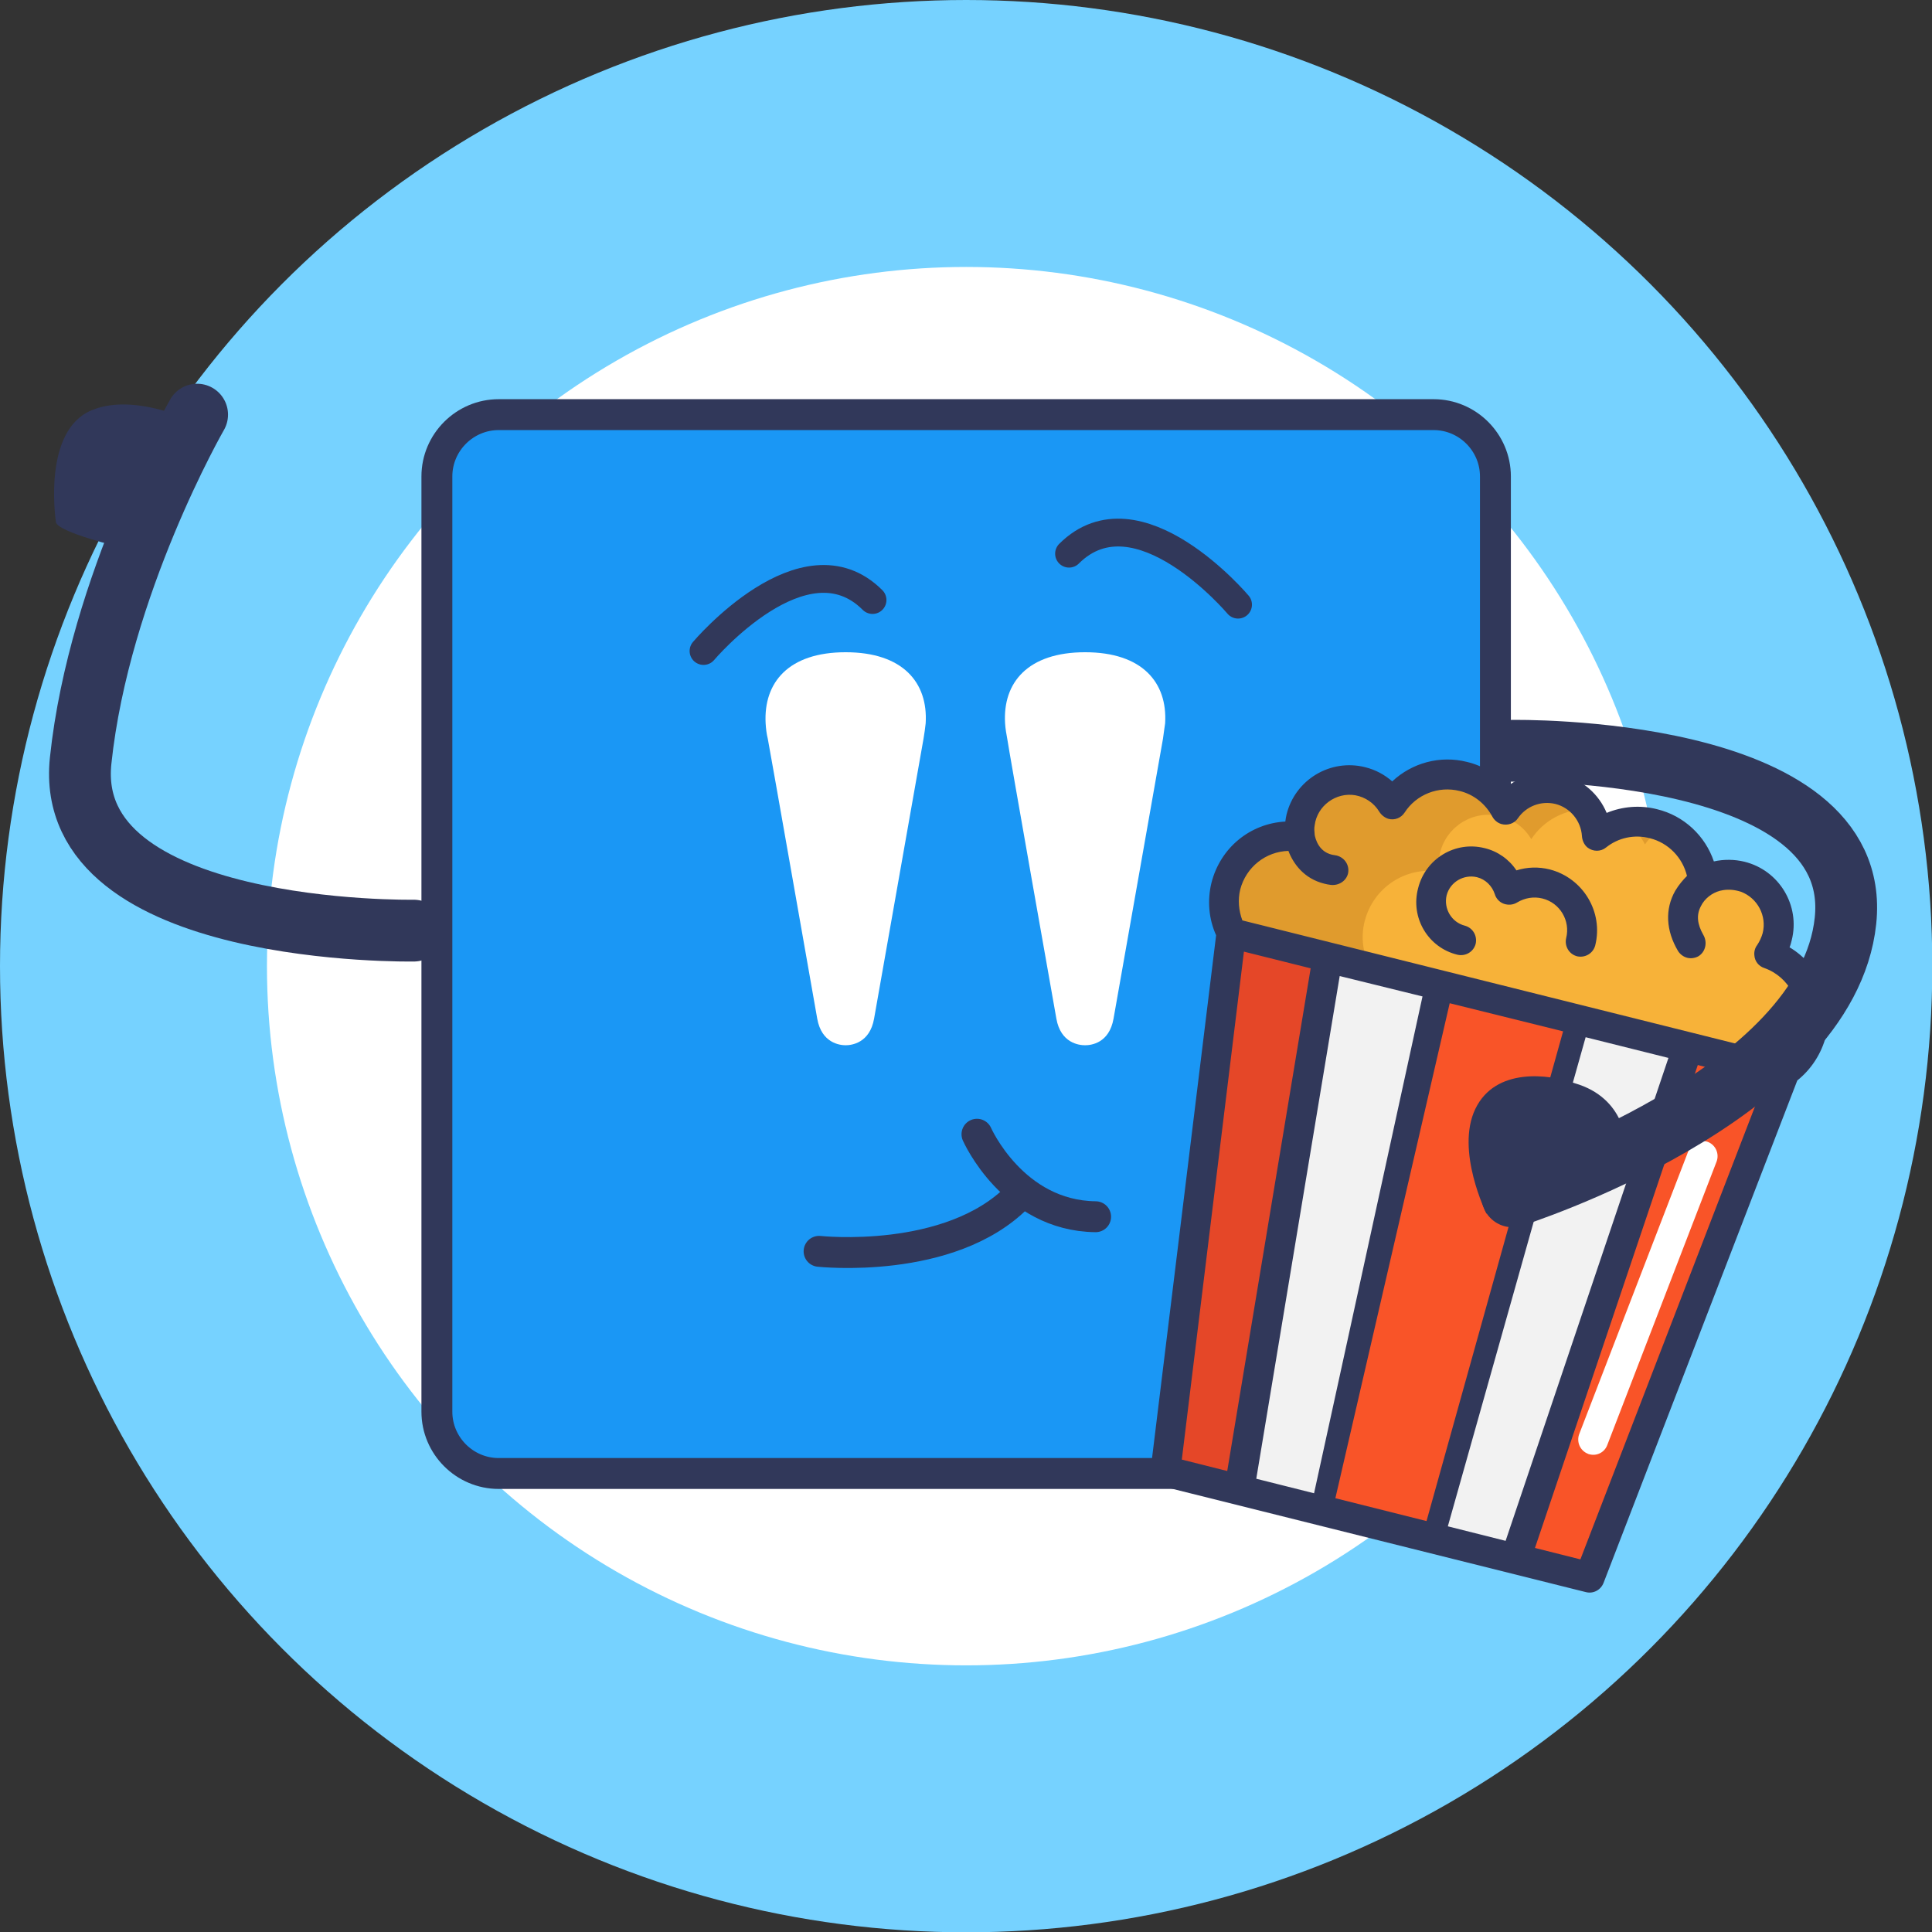
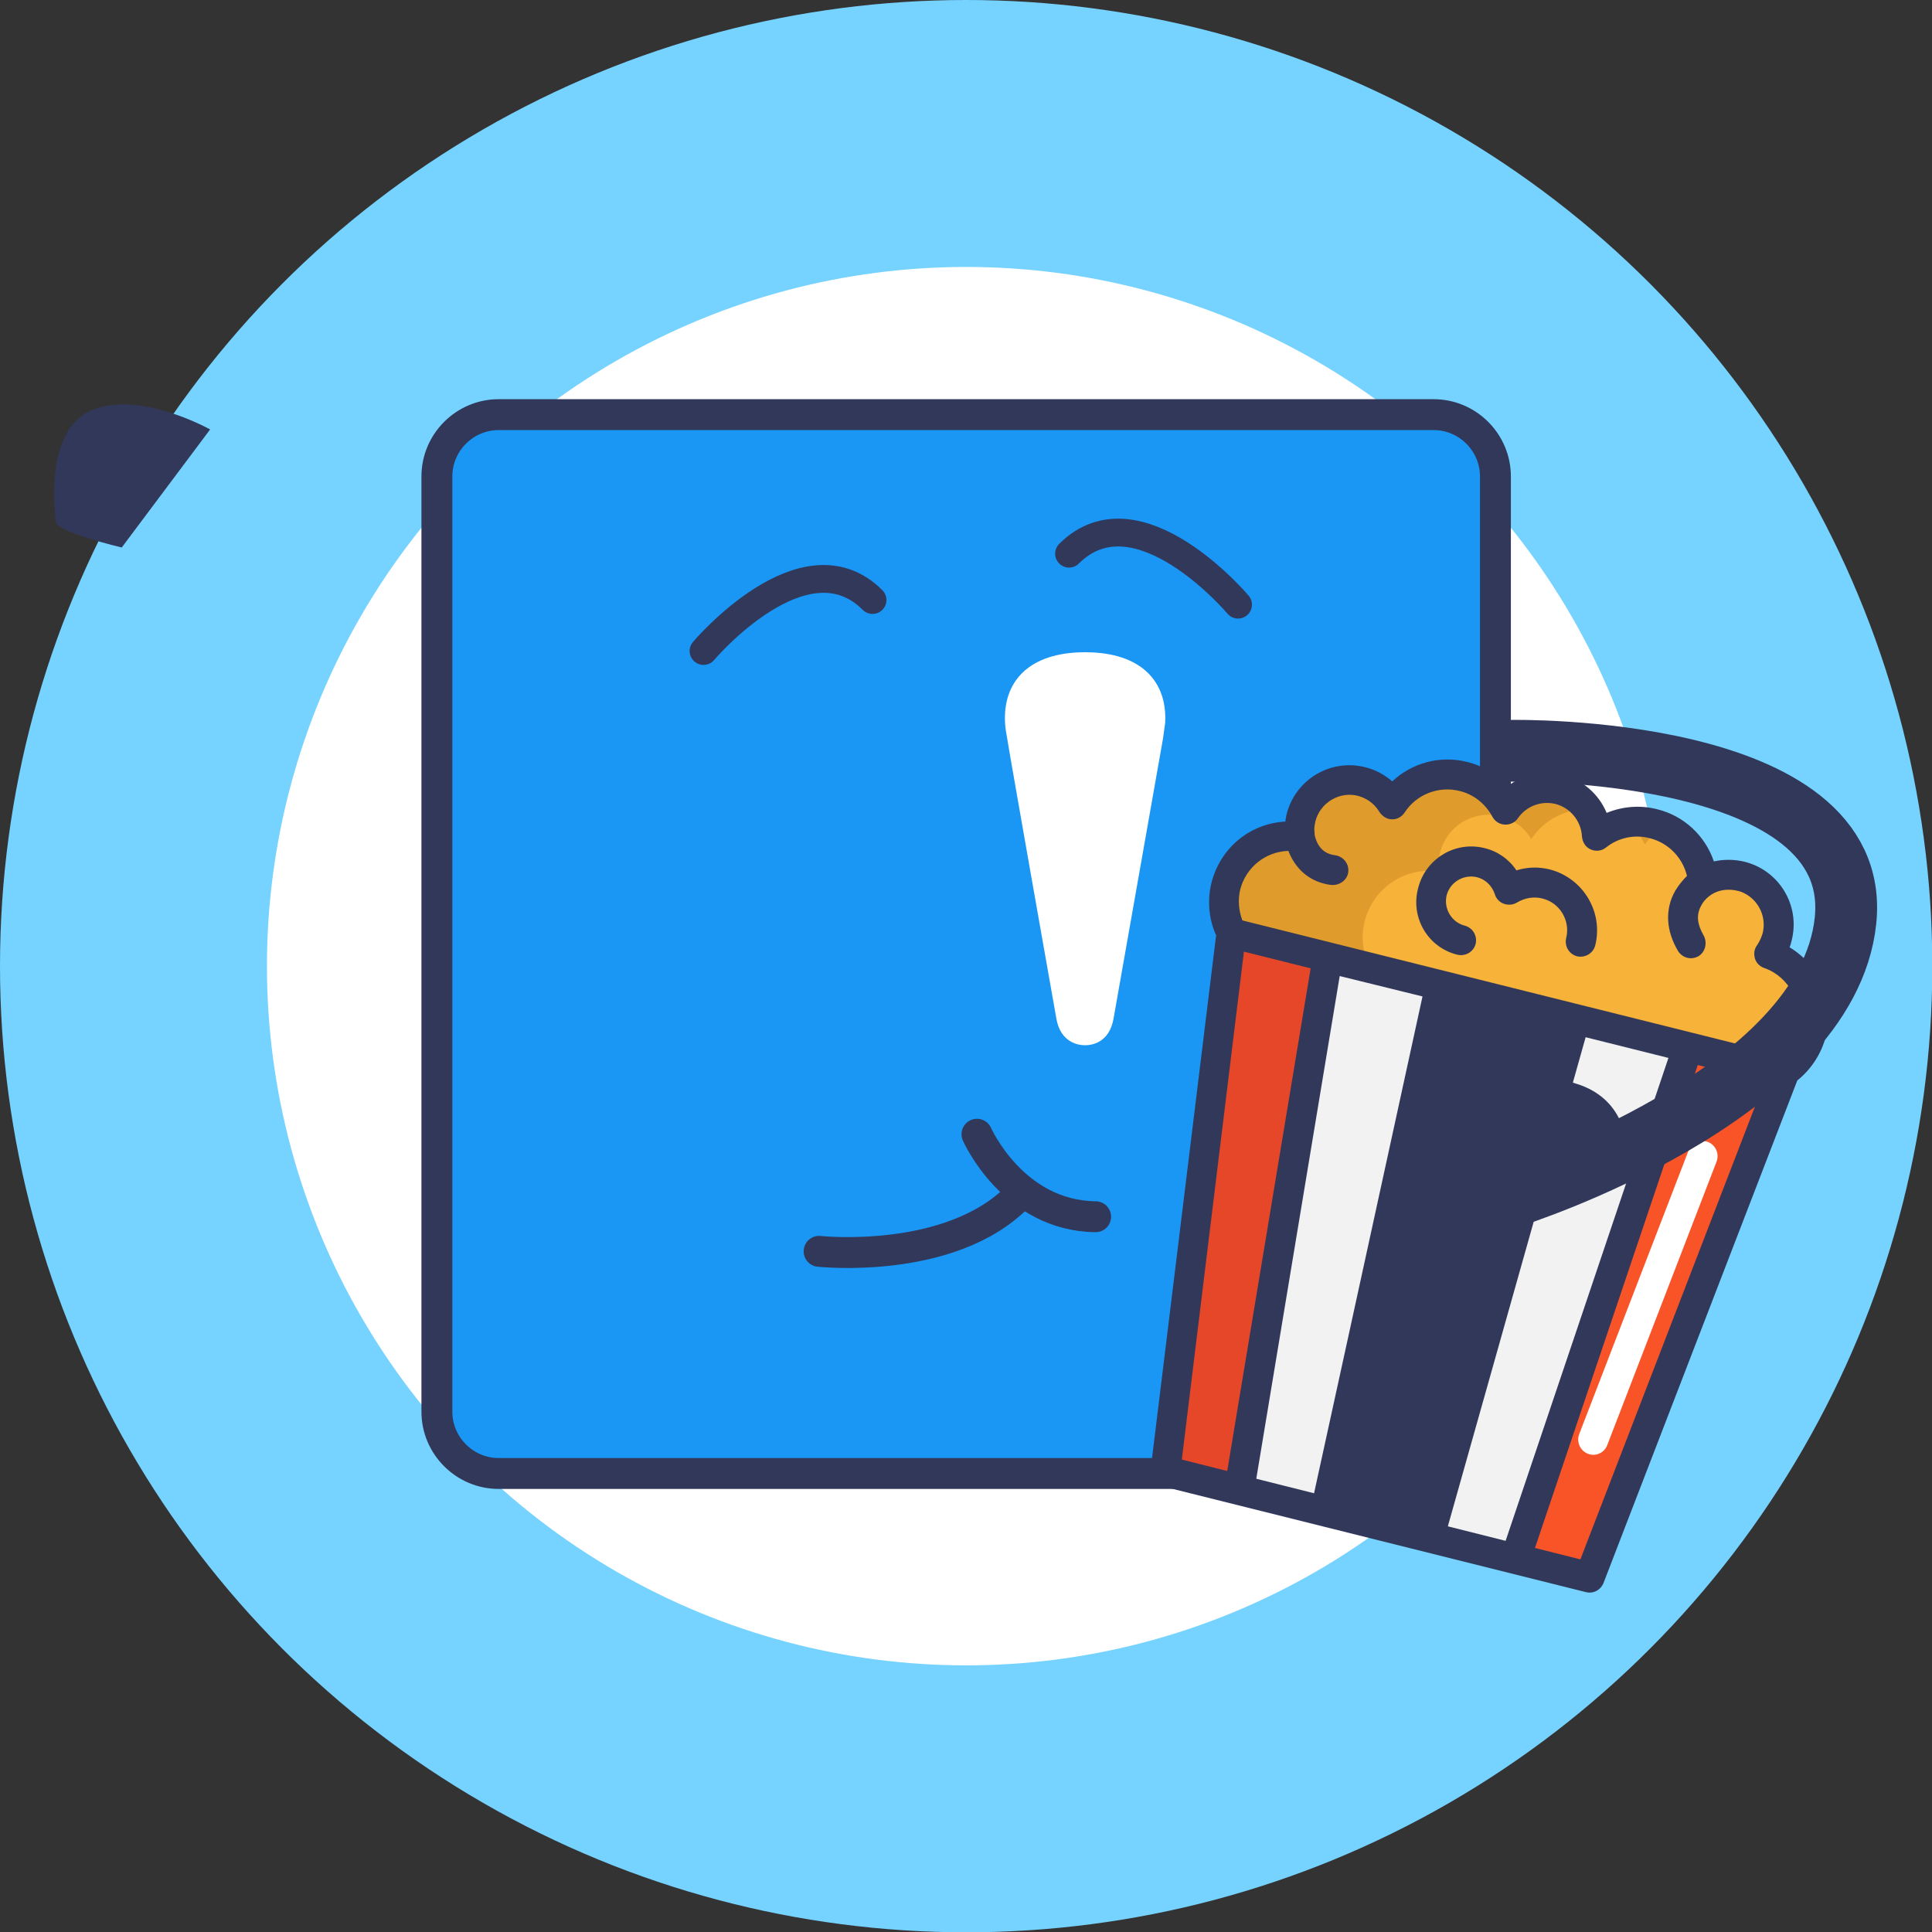
<svg xmlns="http://www.w3.org/2000/svg" version="1.1" id="Ebene_1" x="0px" y="0px" viewBox="0 0 625.3 625.3" style="enable-background:new 0 0 625.3 625.3;" xml:space="preserve">
  <rect x="0" y="0" width="625.3" height="625.3" fill="#333333" stroke="none" />
  <style type="text/css">
	.st0{fill:#76D2FF;}
	.st1{fill:#FFFFFF;}
	.st2{fill:#1A97F5;stroke:#31385A;stroke-width:10;stroke-miterlimit:10;}
	.st3{fill:none;stroke:#31385A;stroke-width:9;stroke-linecap:round;stroke-linejoin:round;}
	.st4{fill:#31385A;}
	.st5{fill:none;stroke:#31385A;stroke-width:20;stroke-linecap:round;stroke-linejoin:round;}
	.st6{fill:#F2F2F2;}
	.st7{fill:#F7B239;}
	.st8{fill:#E09B2D;}
	.st9{fill:#E54728;}
	.st10{fill:#F95428;}
	.st11{fill:none;stroke:#31385A;stroke-width:10;stroke-linecap:round;stroke-linejoin:round;}
</style>
  <circle class="st0" cx="312.7" cy="312.7" r="312.7" />
  <circle class="st1" cx="312.7" cy="312.7" r="226.3" />
  <path class="st2" d="M464,476.9H161.4c-11,0-20-9-20-20V154.2c0-11,9-20,20-20H464c11,0,20,9,20,20v302.7  C484,467.9,475,476.8,464,476.9z" />
-   <path class="st1" d="M264.5,329.7c1.4,7.9,7.3,8.6,9.2,8.6s7.8-0.7,9.2-8.6c0.3-1.7,15.6-88.3,16-90.6c0.3-1.7,0.5-3.3,0.7-5  c0.8-13.2-7.4-23-25.9-23s-26.6,9.8-25.9,23c0.1,1.7,0.3,3.4,0.7,5C249,241.5,264.2,328.1,264.5,329.7z" />
  <path class="st1" d="M341.9,329.7c1.4,7.9,7.3,8.6,9.3,8.6s7.8-0.7,9.2-8.6c0.3-1.7,15.6-88.3,16-90.6c0.2-1.7,0.5-3.4,0.7-5  c0.8-13.2-7.4-23-25.9-23s-26.7,9.8-25.9,23c0.1,1.7,0.4,3.4,0.7,5C326.3,241.5,341.6,328.1,341.9,329.7z" />
  <path class="st3" d="M227.7,210.7c0,0,32.6-38.6,54.7-16.5" />
  <path class="st3" d="M400.7,195.7c0,0-32.5-38.6-54.7-16.5" />
  <g>
    <path class="st4" d="M18.1,169c-0.2-1.5-4.2-29.6,11.5-36.2S68,139,68,139l-28.6,38.2C39.4,177.2,18.7,172.3,18.1,169z" />
-     <path class="st5" d="M133.9,301.2c0,0-113.8,2-107.8-55s37.7-112,37.7-112" />
  </g>
  <path class="st6" d="M493.8,386.8L493.8,386.8l16.1-56.9l36.4,9.1h0l-55.8,165.5l-27.9-7" />
  <path class="st6" d="M441.4,432.5L429,489.1l-27.9-7l28.6-172.3l36.4,9.1" />
  <path class="st7" d="M420.7,270.9c-0.3-2-0.2-4.1,0.3-6.2c2.2-8.6,10.9-13.9,19.6-11.7c4.3,1.1,7.8,3.8,9.9,7.4  c4.8-7.4,14-11.3,23.1-9.1c6.1,1.5,11,5.6,13.7,10.8c3.7-5.4,10.5-8.3,17.3-6.6c7.1,1.8,12,8.1,12.2,15.1c5-3.9,11.7-5.6,18.3-3.9  c9.1,2.3,15.3,10,16.1,18.9c3.5-2.1,7.9-2.9,12.3-1.8c8.6,2.2,13.9,10.9,11.7,19.6c-0.5,2.1-1.4,4-2.7,5.7  c10.3,3.6,16.4,14.5,13.7,25.3c-1.3,5.4-4.6,9.8-8.9,12.6l-31-7.8l-36.4-9.1l-43.8-10.9l-36.4-9.1l-31-7.8  c-2.4-4.5-3.3-9.9-1.9-15.3C399.4,275.9,409.9,269.1,420.7,270.9z" />
  <path class="st8" d="M465.8,282.1c-0.3-2-0.2-4.1,0.3-6.2c2.2-8.6,10.9-13.9,19.6-11.7c4.3,1.1,7.8,3.8,9.9,7.4  c4-6.1,10.9-9.8,18.3-9.7c-2.2-3.1-5.4-5.4-9.3-6.4c-6.7-1.7-13.6,1.1-17.3,6.6c-2.7-5.2-7.6-9.3-13.7-10.8  c-9.1-2.3-18.2,1.7-23.1,9.1c-2.1-3.6-5.6-6.3-9.9-7.4c-8.7-2.2-17.4,3.1-19.6,11.7c-0.5,2.1-0.6,4.2-0.3,6.2  c-10.8-1.7-21.3,5.1-24,15.9c-1.3,5.4-0.5,10.8,1.9,15.3l31,7.8l14,3.5c-2.4-4.5-3.3-9.9-1.9-15.3  C444.5,287.2,455,280.4,465.8,282.1z" />
  <path class="st8" d="M532.4,273.3c1.6-2.4,3.8-4.2,6.3-5.4c-1.1-0.5-2.3-0.9-3.6-1.2c-2.9-0.7-5.9-0.8-8.7-0.3  C528.9,268.1,531,270.5,532.4,273.3z" />
  <polygon class="st9" points="429.7,309.8 401.1,482.1 377.2,476.1 398.5,302 398.7,302.1 " />
  <path class="st10" d="M478.3,441.7l-15.7,55.8l-33.6-8.4l12.3-56.6c4.4,4.8,10.3,8.4,17.1,10.1C465.3,444.3,472.1,443.9,478.3,441.7  z" />
  <path class="st10" d="M509.9,329.9l-16.1,56.9l0,0c-4.6-5.6-10.9-9.8-18.5-11.7s-15.1-1.2-21.8,1.6l0,0l12.6-57.8L509.9,329.9z" />
  <polygon class="st10" points="577.6,346.8 514.4,510.5 490.5,504.5 546.3,339 577.4,346.7 " />
  <path class="st1" d="M514.5,470.7c-0.2,0-0.4-0.1-0.6-0.2c-2.5-1-3.7-3.8-2.8-6.3l35.4-91.8c1-2.5,3.8-3.7,6.3-2.8  c2.5,1,3.7,3.8,2.8,6.3l-35.4,91.8C519.3,470.1,516.8,471.3,514.5,470.7z" />
  <ellipse transform="matrix(0.242 -0.97 0.97 0.242 76.165 811.399)" class="st1" cx="557.6" cy="356.9" rx="4.8" ry="4.8" />
  <path class="st4" d="M591,335.3c2.8-11.4-2.1-22.9-11.8-28.7c0.3-0.7,0.5-1.5,0.7-2.3c2.8-11.2-4-22.6-15.3-25.4  c-3.3-0.8-6.7-0.8-9.9-0.1c-2.8-8.3-9.7-14.8-18.4-16.9c-5.5-1.4-11.2-0.9-16.3,1.2c-2.5-6-7.7-10.7-14.3-12.3  c-6.3-1.6-12.8-0.1-17.8,3.7c-3.5-3.9-8-6.7-13.1-7.9c-8.7-2.2-17.8,0.3-24.2,6.3c-2.5-2.2-5.5-3.8-8.8-4.6  c-11.2-2.8-22.6,4-25.4,15.3c-0.2,0.8-0.3,1.6-0.4,2.3c-11.3,0.6-21,8.4-23.9,19.8c-1.4,5.7-0.9,11.7,1.5,17l-21.2,173  c-0.3,2.4,1.3,4.7,3.6,5.3l137.3,34.3c2.4,0.6,4.8-0.7,5.7-3l62.7-162.6C586.3,346,589.5,341,591,335.3z M417,275.4  c1.6,4.2,5.1,9,11.6,10.6c0.7,0.2,1.4,0.3,2.1,0.4c2.5,0.3,5-1.2,5.6-3.7c0.6-2.9-1.4-5.5-4.2-5.9c-5.4-0.6-6.4-5.6-6.6-6.6  c0,0,0,0,0-0.1c0,0,0,0,0,0c-0.1-1-0.2-2,0-3c0.8-6.3,6.9-10.8,13.2-9.7c3.2,0.6,6,2.5,7.7,5.3c0.7,1.1,1.7,1.9,2.9,2.3  c2.1,0.6,4.2-0.3,5.3-2c3.8-5.9,11-8.7,17.8-7c4.6,1.1,8.4,4.2,10.6,8.3c0.6,1.1,1.6,2,2.9,2.4c2.1,0.6,4.3-0.2,5.4-1.9  c2.7-3.9,7.5-5.7,12.1-4.6c4.8,1.2,8.3,5.5,8.6,10.4c0.1,1.4,0.7,2.8,1.8,3.7c1.8,1.4,4.3,1.4,6,0c4-3.2,9.2-4.3,14.2-3  c6,1.5,10.6,6.3,12,12.2c-1.2,1.2-2.6,2.8-3.8,4.8c-3.4,6-3,12.9,0.9,19.5c0.7,1.1,1.8,1.9,3,2.2c1.2,0.3,2.5,0.1,3.6-0.5  c2.3-1.4,3-4.5,1.6-6.9c-2-3.5-2.3-6.5-0.8-9.3c0.2-0.3,0.3-0.6,0.5-0.9c1.5-2.3,4-3.9,6.7-4.3c1.9-0.3,3.8-0.1,5.7,0.5  c5.4,2,8.5,7.8,7.1,13.4c-0.4,1.4-1,2.7-1.8,3.9c-0.7,0.9-1,2.1-0.9,3.2c0.1,2,1.4,3.6,3.2,4.2c8,2.8,12.6,11.4,10.6,19.6  c-0.8,3.4-2.7,6.3-5.3,8.5l-174.2-43.5c-1.2-3.2-1.5-6.7-0.7-10C403.3,280.6,409.7,275.6,417,275.4z M460.4,322.5l-11.1,50.9  l-13.2,60.5l-10.8,49.4l-18.7-4.7l27-162.7L460.4,322.5z M482.3,445.4l16.8-59.6l14.1-50.1l26.8,6.7l-52.7,156.3l-18.7-4.7  L482.3,445.4z M402.6,308l21.6,5.4l-27,162.7l-14.7-3.7L402.6,308z M511.5,504.7l-14.7-3.7l52.7-156.3l21.6,5.4L511.5,504.7z" />
  <path class="st4" d="M471.7,309c2.6,0.6,5.2-0.9,5.9-3.5c0.6-2.6-0.9-5.2-3.5-5.9c-4.3-1.1-6.9-5.5-5.9-9.8c1.1-4.3,5.5-6.9,9.8-5.9  c2.8,0.7,4.9,2.8,5.8,5.5c0.4,1.4,1.5,2.6,2.9,3.1c1.4,0.5,3,0.4,4.3-0.4c2.5-1.5,5.4-2,8.2-1.3c5.7,1.4,9.1,7.2,7.7,12.8  c-0.6,2.6,0.9,5.2,3.5,5.9c2.6,0.6,5.2-0.9,5.9-3.5c2.7-10.8-3.9-21.8-14.7-24.6c-3.6-0.9-7.3-0.8-10.8,0.3  c-2.4-3.6-6.1-6.2-10.3-7.2c-9.5-2.4-19.1,3.4-21.5,12.9C456.4,297,462.2,306.7,471.7,309z" />
-   <polygon class="st10" points="469.2,324.7 505.9,333.8 461.7,492.3 432.2,484.9 " />
  <path class="st5" d="M489.5,243c0,0,113.8-2,107.8,55s-107.8,89.2-107.8,89.2" />
  <path class="st4" d="M526.3,370.5l-45.2,22.3c0,0-10.1-20.4-3.6-33.9s23.8-11.3,32.2-8.3C526.2,355.4,526.3,370.5,526.3,370.5z" />
  <path class="st11" d="M265.1,405c0,0,42.3,4.6,64.3-17.7" />
  <path class="st11" d="M316.2,367.1c0,0,11.6,26.4,38.4,26.7" />
</svg>